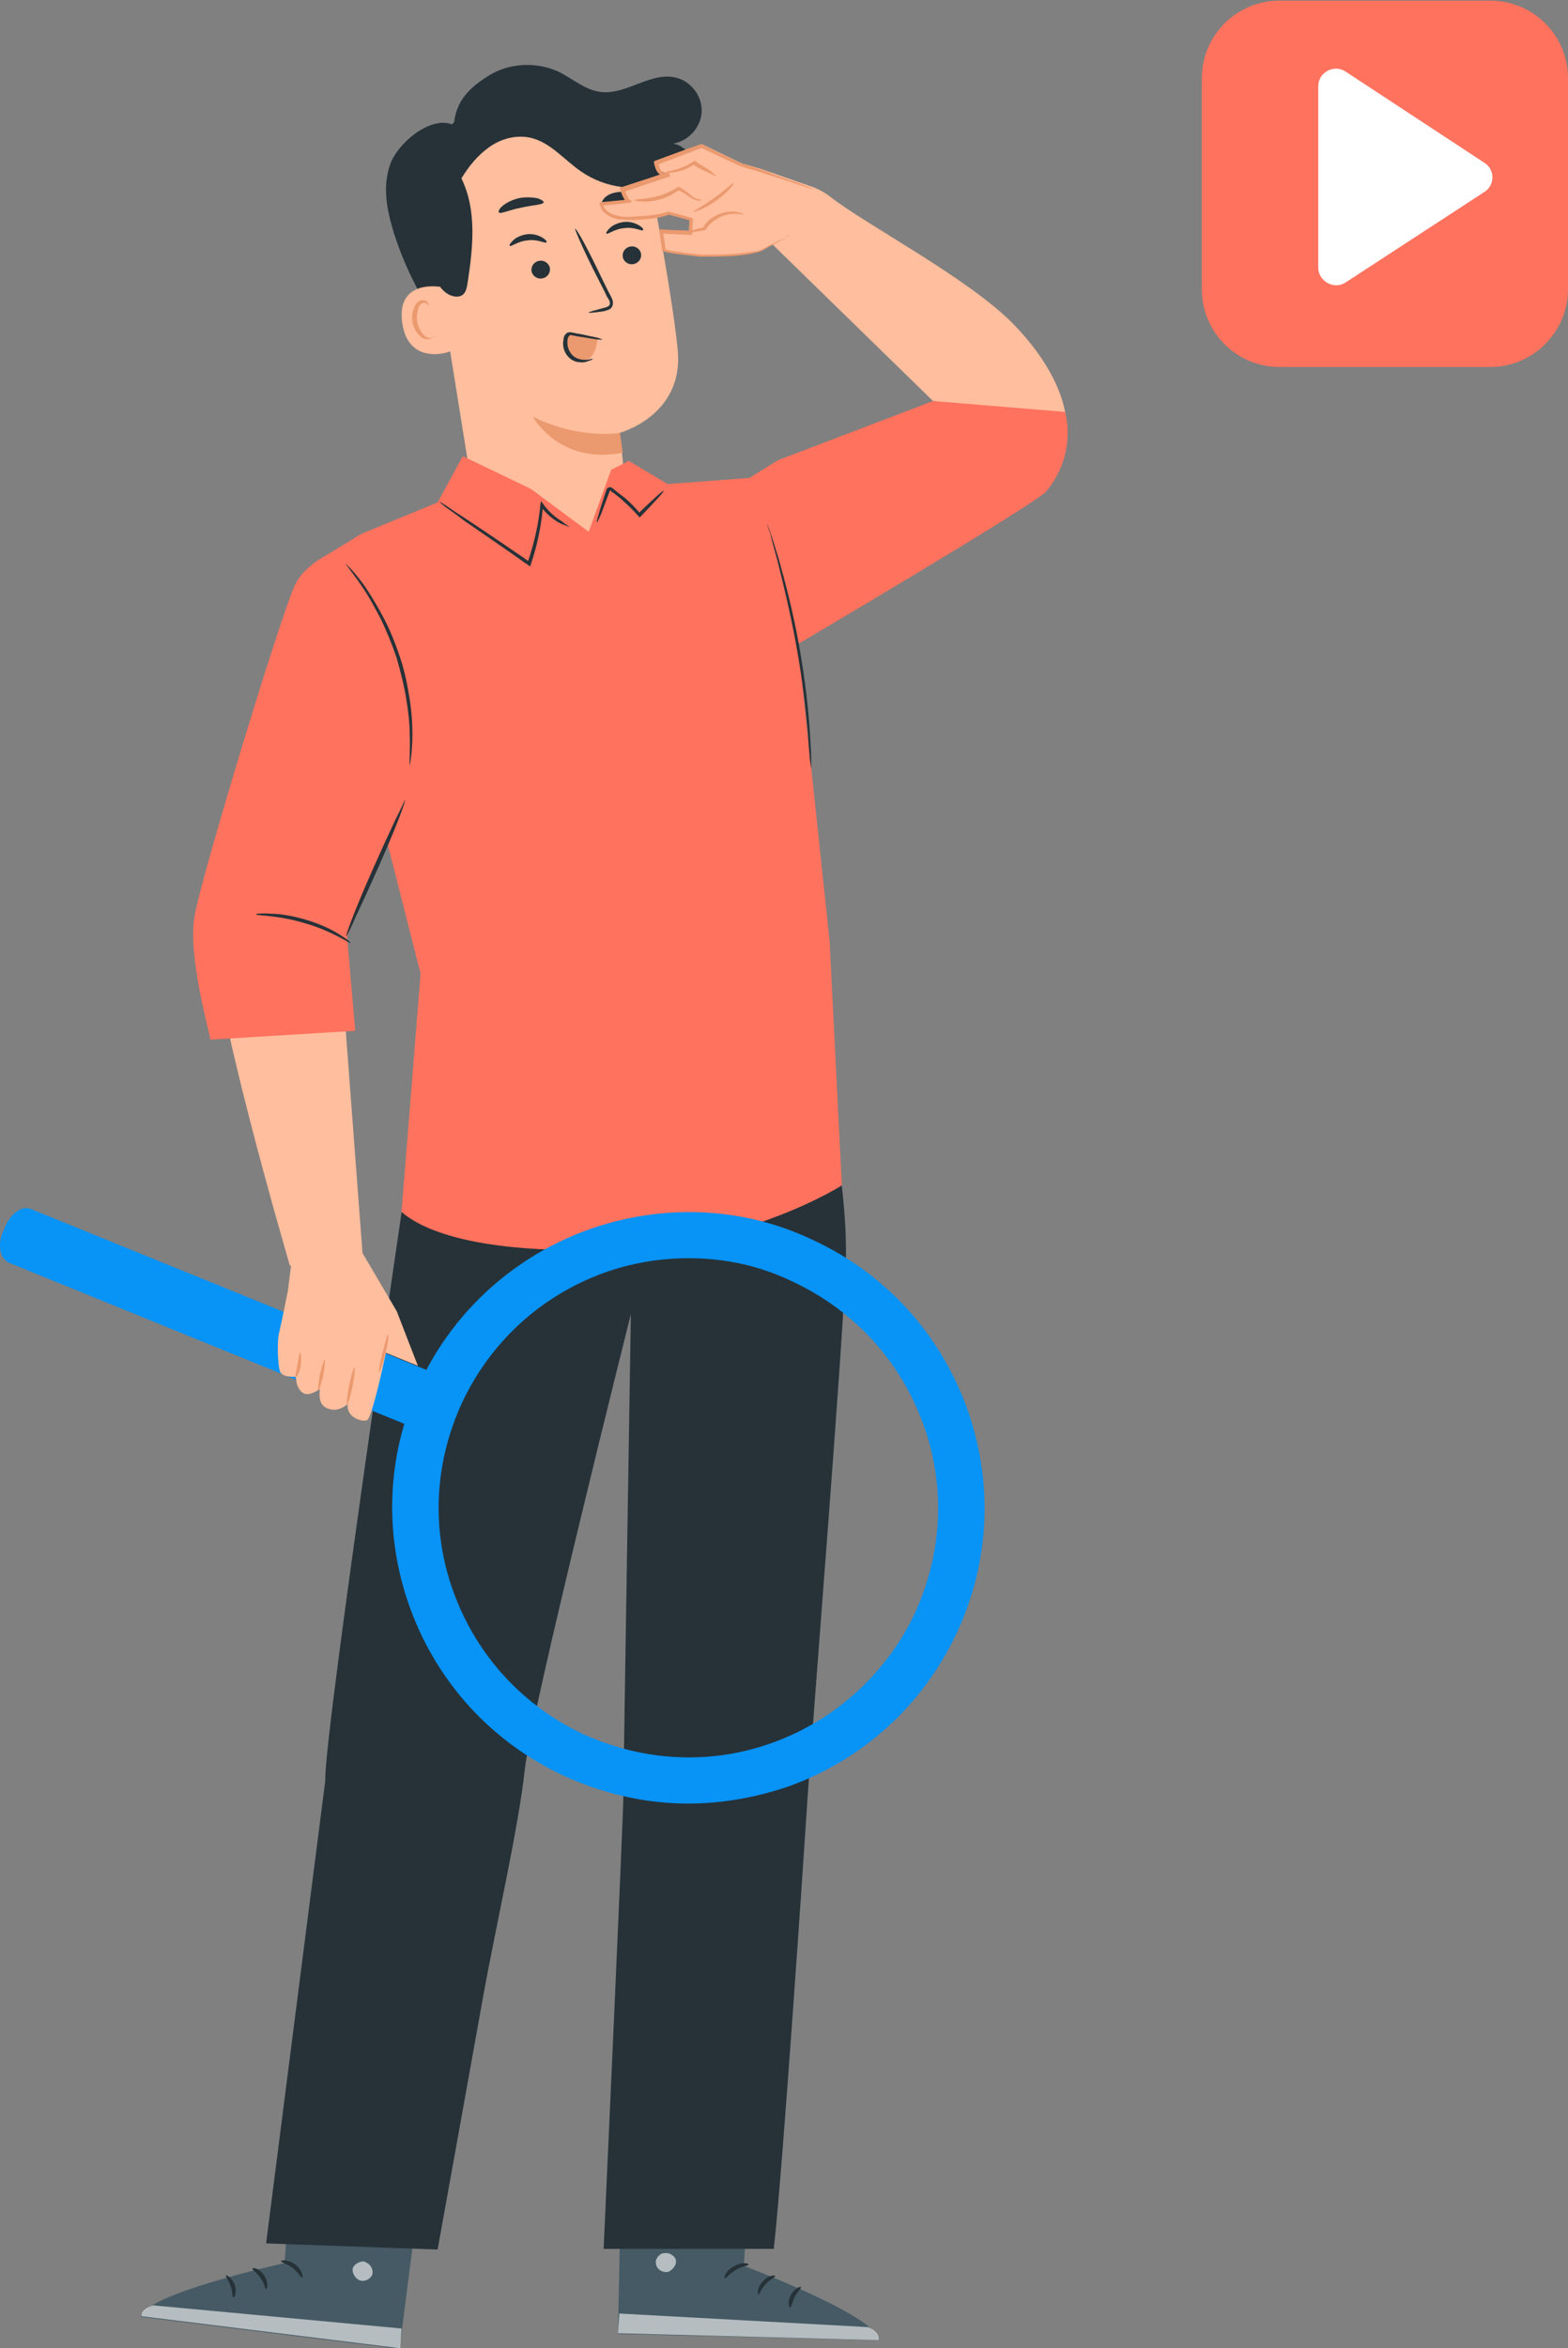
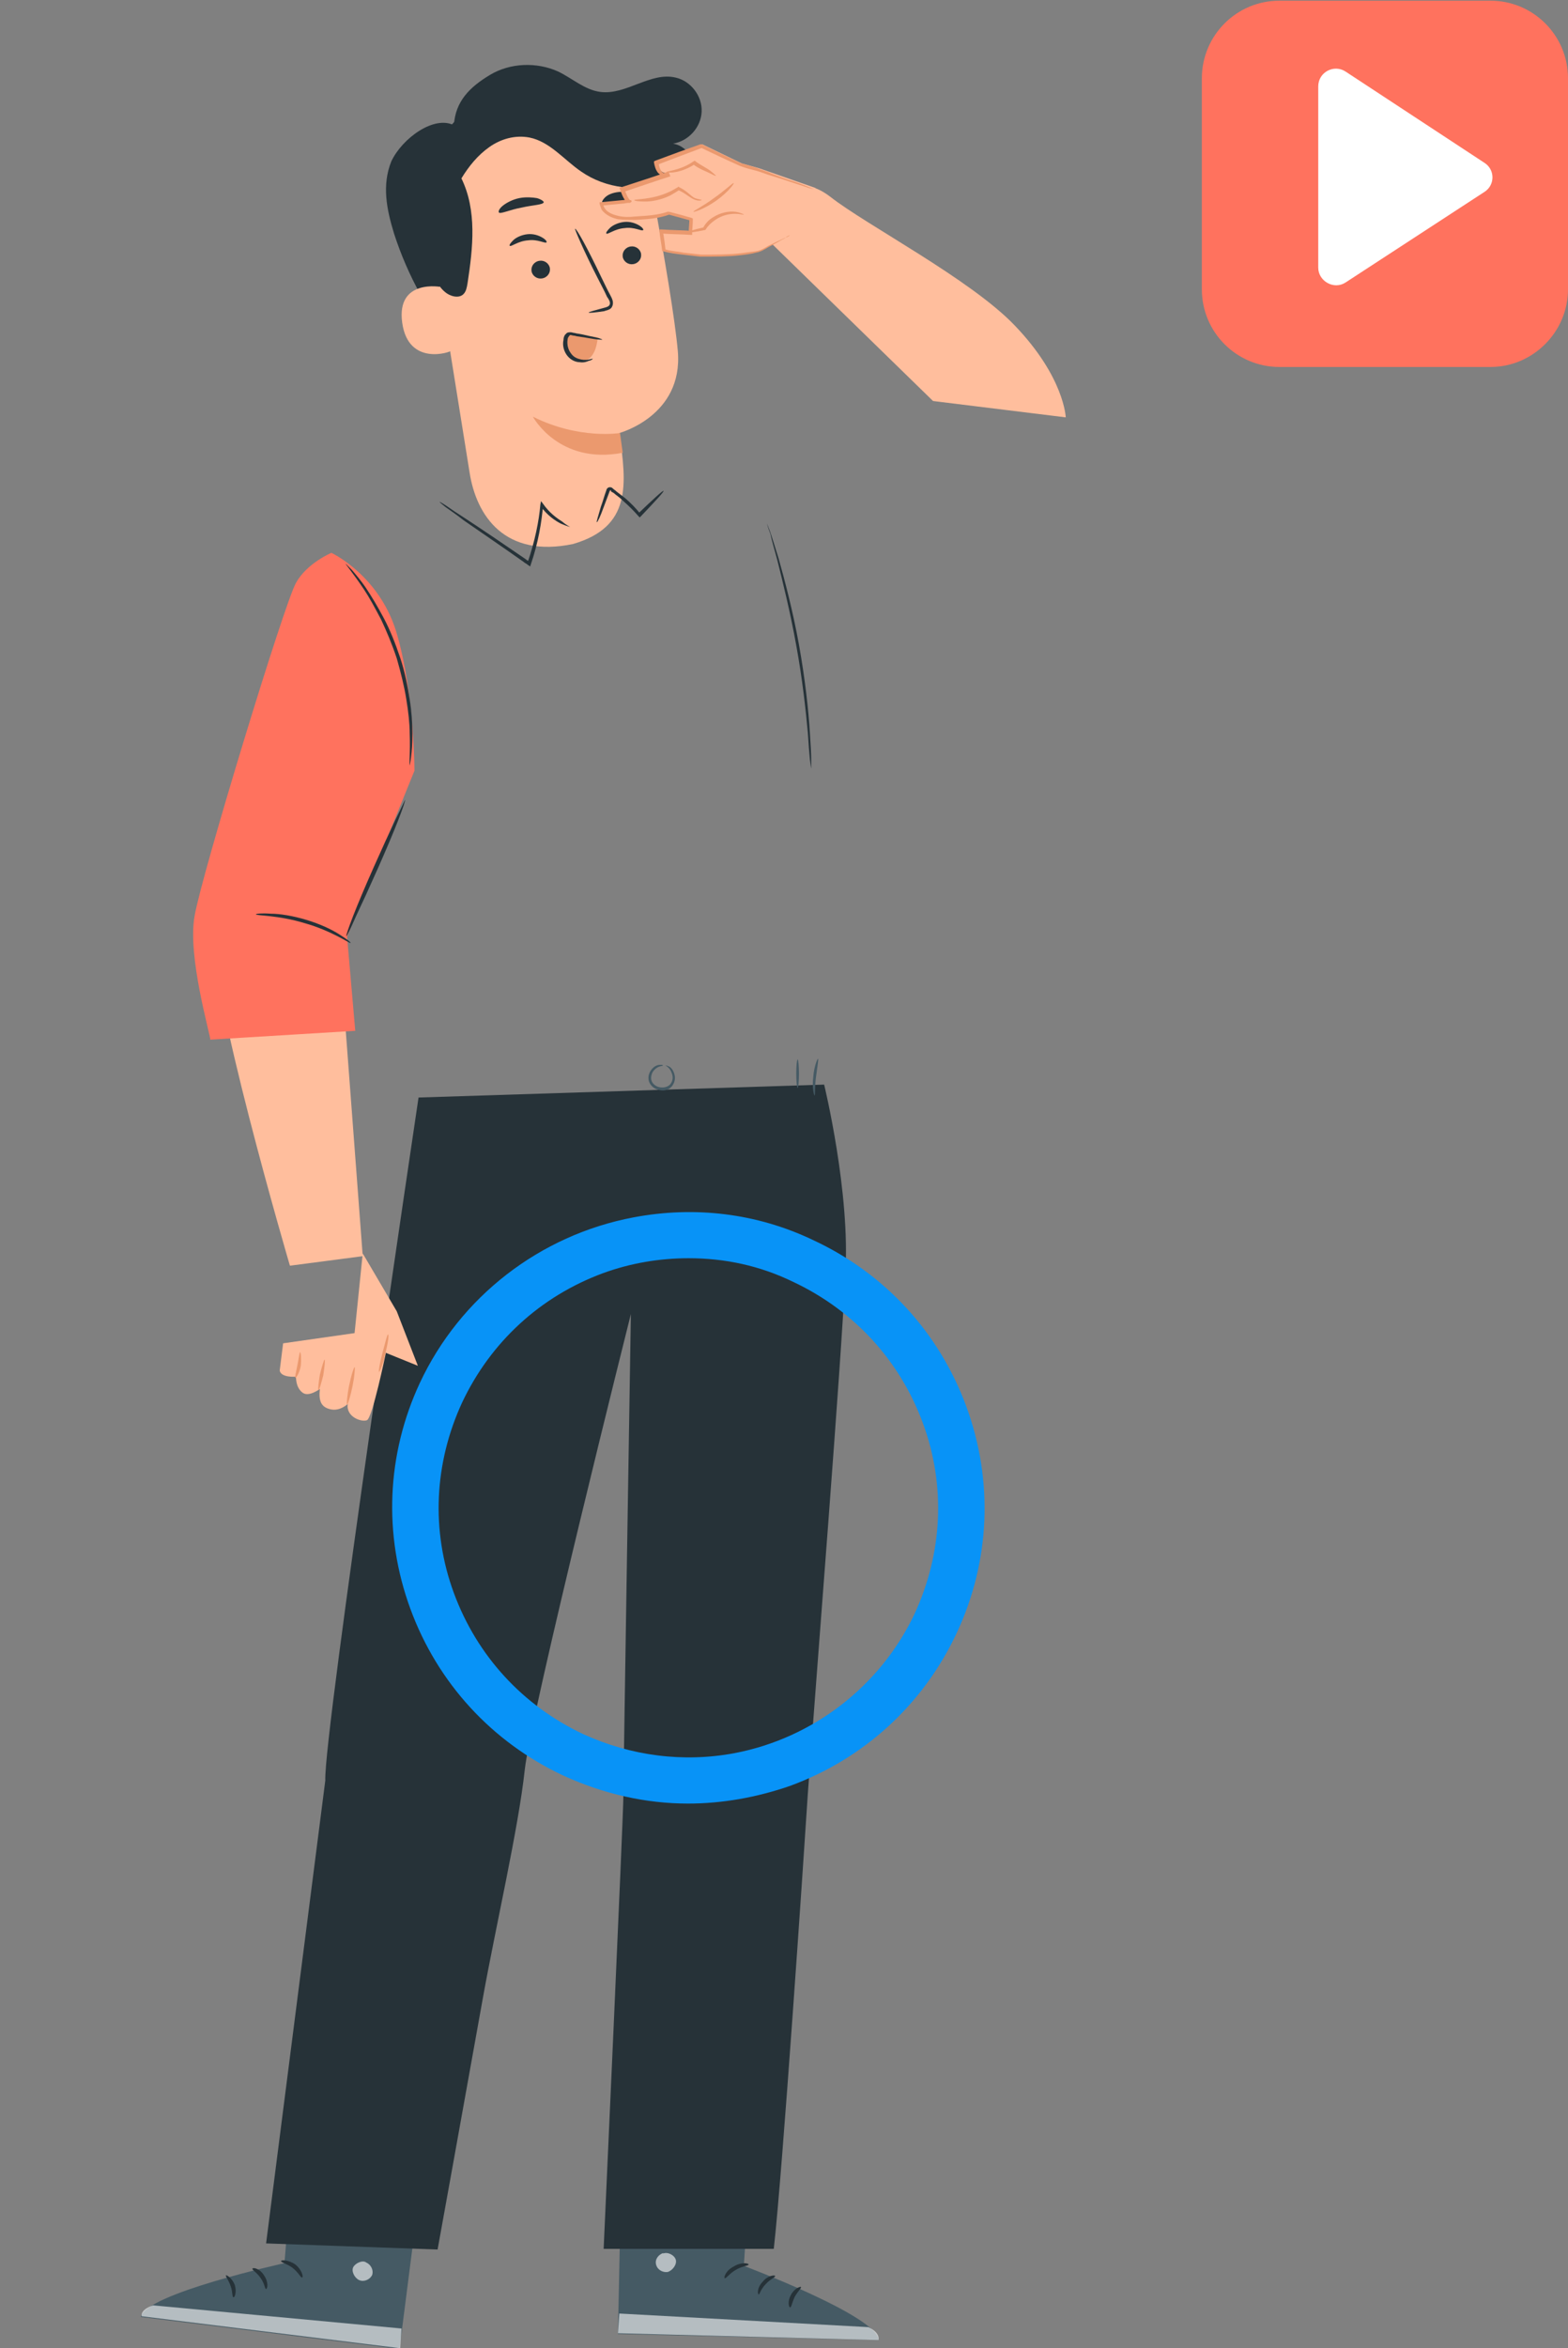
<svg xmlns="http://www.w3.org/2000/svg" version="1.1" id="Слой_1" x="0" y="0" width="230.4" height="344.9" xml:space="preserve">
  <rect width="100%" height="100%" fill="#808080" stroke="none" />
  <style>.st0{fill:#455a64}.st1{opacity:.6}.st2{fill:#fff}.st3{fill:#263238}.st4{fill:#ffbe9d}.st5{fill:#eb996e}.st7{fill:#ff725e}.st8{fill:#0893f7}</style>
  <path class="st0" d="M91.4 313.7l-.6 29.1 38.3.9c-.1-3.5-19.8-10.9-19.8-10.9l1.2-18.6-19.1-.5z" />
  <g class="st1">
    <path class="st2" d="M97.5 330.9c-.7.2-1.3.9-1.1 1.7s1 1.2 1.7 1.1c.7-.2 1.4-1.1 1.2-1.8-.2-.7-1.2-1.2-1.9-.9" />
  </g>
  <g class="st1">
    <path class="st2" d="M90.8 342.7l.2-2.9 36.6 2s1.7.7 1.5 1.9l-38.3-1z" />
  </g>
  <path class="st3" d="M110 332.6c0 .2-.9.2-1.9.8-.9.5-1.4 1.3-1.6 1.2-.2 0 .1-1.1 1.3-1.7 1.1-.7 2.2-.5 2.2-.3zm3.9 1.7c0 .2-.8.5-1.4 1.2-.7.7-.9 1.5-1 1.5-.2 0-.3-1 .6-1.9.7-.9 1.8-1 1.8-.8zm2.2 4.6c-.2 0-.4-.9.1-1.8.5-1 1.4-1.3 1.5-1.2.1.1-.5.7-.9 1.4-.4.8-.5 1.6-.7 1.6zm-6.4-10.6c-.1.2-.9-.1-2-.1s-1.9.3-2 .2c-.1-.1.7-.8 2-.8s2.1.6 2 .7zm-.8-4.3c0 .1-.7.2-1.9-.1-.6-.1-1.3-.3-2-.6-.4-.2-.7-.4-1.1-.6-.2-.1-.4-.2-.6-.4-.2-.2-.3-.7-.1-.9.2-.3.6-.4.8-.4.3 0 .5.1.7.1.4.1.8.3 1.2.4.7.3 1.3.7 1.7 1.1.9.8 1.2 1.5 1.1 1.5-.1.1-.5-.5-1.4-1.2-.4-.3-1-.7-1.7-1-.3-.1-.7-.3-1.1-.3-.4-.1-.7-.1-.9 0v.2c.1.1.2.2.4.3.3.2.7.4 1 .6.7.3 1.3.6 1.8.7 1.4.5 2.1.5 2.1.6z" />
  <path class="st3" d="M108.7 324.3c-.1 0-.4-.6-.5-1.8 0-.6.1-1.3.3-2 .1-.4.3-.7.5-1.1s.5-.8 1.2-.9c.4 0 .7.3.8.5.1.2.1.5.2.7.1.4 0 .8 0 1.2-.1.8-.5 1.4-.9 1.9-.8.9-1.6 1.1-1.6 1.1-.1-.1.6-.4 1.2-1.3.3-.4.6-1 .7-1.7 0-.3.1-.7 0-1 0-.4-.2-.7-.3-.7-.2 0-.5.3-.7.6-.2.3-.4.6-.5 1-.3.6-.4 1.3-.4 1.8-.1 1 .1 1.6 0 1.7z" />
  <path class="st0" d="M62.4 316.1L58.7 345l-38-4.7c.6-3.4 21.1-7.9 21.1-7.9l1.5-18.6 19.1 2.3z" />
  <g class="st1">
    <path class="st2" d="M53.8 332.3c.7.3 1.1 1.1.9 1.8-.3.7-1.2 1.1-1.9.8-.7-.3-1.2-1.3-.9-1.9s1.4-1.1 1.9-.7" />
  </g>
  <g class="st1">
    <path class="st2" d="M58.8 344.9l.2-2.9-36.5-3.4s-1.8.5-1.7 1.6l38 4.7z" />
  </g>
  <path class="st3" d="M41.3 332.1c0 .2.9.4 1.7 1 .9.7 1.2 1.5 1.4 1.4.2 0 0-1.1-1-1.9-1-.7-2.1-.7-2.1-.5zm-4.2 1.1c-.1.2.7.6 1.2 1.4.6.8.6 1.6.8 1.6s.4-1-.3-2c-.6-1-1.6-1.2-1.7-1zm-2.8 4.2c.2.1.5-.8.2-1.8-.4-1-1.2-1.5-1.3-1.4s.4.7.7 1.6c.3.8.2 1.6.4 1.6zm7.8-9.5c.1.2.9 0 2 .2 1 .2 1.8.6 1.9.5.1-.1-.6-.9-1.8-1.1s-2.1.3-2.1.4zm1.5-4.1c0 .1.7.3 1.9.2.6 0 1.3-.1 2.1-.3.4-.1.8-.2 1.2-.4.2-.1.4-.2.6-.4.2-.2.4-.6.2-.9s-.5-.5-.8-.5h-.7c-.4 0-.8.1-1.2.2-.8.2-1.4.5-1.9.9-1 .7-1.4 1.3-1.3 1.3.1.1.6-.4 1.5-1 .5-.3 1.1-.5 1.8-.7.4-.1.7-.2 1.1-.2.4-.1.8 0 .8.2 0 .1 0 .1-.1.2s-.3.2-.5.3c-.4.2-.7.3-1.1.4-.7.2-1.4.4-1.9.4-1 .2-1.7.2-1.7.3z" />
-   <path class="st3" d="M43.8 324c.1 0 .5-.5.7-1.7.1-.6.1-1.3 0-2-.1-.4-.2-.8-.4-1.2-.2-.4-.4-.9-1.1-1.1-.4-.1-.7.2-.9.4-.2.2-.2.4-.3.6-.1.4-.2.8-.1 1.2 0 .8.3 1.5.6 2 .6 1 1.4 1.3 1.4 1.3.1-.1-.5-.5-1-1.5-.2-.5-.4-1.1-.4-1.8 0-.3.1-.7.2-1 .1-.4.3-.7.4-.6.2 0 .5.3.6.7.2.3.3.7.4 1 .2.7.2 1.3.2 1.8-.1 1.3-.4 1.9-.3 1.9z" />
  <path class="st3" d="M121.1 159.3l-59.6 1.9s-14 93.8-13.7 100.3l-8.7 68 25.2.9s4-22.1 6.7-37.2c1.8-10 5.2-24.8 6.1-33.2.9-8.4 15.6-67 15.6-67s-1.1 68-1.1 70.8c0 2.8-2.9 66.5-2.9 66.5h25c1.3-11.5 4.4-57.5 5-66.8 1.2-16.8 5-64.2 5.5-76.3.8-11.9-3.1-27.9-3.1-27.9z" />
  <path class="st0" d="M117.2 159.8c-.1 0-.2-1-.2-2.1 0-1.2.1-2.1.2-2.1s.2 1 .2 2.1-.1 2.1-.2 2.1zm2.5 1.1c-.1 0-.4-1.2-.2-2.7.1-1.5.6-2.7.7-2.7s-.1 1.2-.3 2.7c-.2 1.5-.1 2.7-.2 2.7zm-22.3-4.4c0 .1-.7 0-1.3.7-.3.3-.5.9-.4 1.4s.6 1 1.3 1.1c.6.1 1.3-.1 1.6-.6.3-.5.3-1 .1-1.5-.3-.9-1-1.1-.9-1.1 0 0 .2 0 .4.1.3.1.6.4.8.9.2.5.3 1.1-.1 1.8s-1.2 1-2 .8c-.8-.1-1.5-.8-1.6-1.5s.2-1.3.6-1.7.8-.5 1.1-.5c.3 0 .4 0 .4.1z" />
  <path class="st3" d="M66.7 18.4c.2-3.5 2.3-5.6 5.3-7.4s6.9-1.9 10-.5c2.1 1 3.9 2.7 6.2 3 3.8.5 7.4-3 11.1-2.1 2.2.5 3.9 2.7 3.8 5s-1.9 4.3-4.2 4.7c2.5.4 3.9 3.5 3 5.8s-3.5 3.7-6 3.7c-2.5.1-4.9-1-7.1-2.2-2.2-1.3-4.2-2.8-6.5-3.9s-4.9-1.7-7.3-1.1c-3.3.9-5.6 4-6.5 7.3s-.5 6.8 0 10.1c.5 3.4 1.2 6.8.8 10.1 0 .4-.1.9-.5 1-.5.3-1.1-.2-1.5-.6-4.2-5-7.4-10.8-9.4-17-1.1-3.6-1.8-7.1-.4-10.6 1.6-3.4 6.3-6.8 9.2-5.3" />
  <path class="st4" d="M63.5 35.1L69 69.4c1 6.4 5.2 12.6 15.2 10.5 8.6-2.5 7.9-8.7 6.8-16.3 0 0 0 .3 0 0 0 0 9.4-2.5 8.6-12-.4-4.6-2-14.1-3.6-22.7-1.6-9.2-10-15.5-19.3-14.6l-.9.1c-10 1.6-14.2 10.9-12.3 20.7z" />
  <path class="st5" d="M91.1 63.6s-6 1-12.8-2.4c0 0 3.8 7.1 13.2 5.3l-.4-2.9z" />
  <path class="st3" d="M94.2 37.3c.1.7-.4 1.4-1.2 1.5-.7.1-1.4-.4-1.5-1.1-.1-.7.4-1.4 1.2-1.5.7-.1 1.4.4 1.5 1.1zm.3-3.5c-.2.2-1.3-.5-2.7-.3-1.5.1-2.5 1-2.7.8-.1-.1.1-.4.5-.8s1.2-.8 2.1-.9c.9-.1 1.7.2 2.2.5s.7.6.6.7zm-13.7 5.6c.1.7-.4 1.4-1.2 1.5-.7.1-1.4-.4-1.5-1.1-.1-.7.4-1.4 1.2-1.5.7-.1 1.4.4 1.5 1.1zm-.5-3.8c-.2.2-1.3-.5-2.7-.3-1.5.1-2.5 1-2.7.8-.1-.1.1-.4.5-.8s1.2-.8 2.1-.9c.9-.1 1.7.2 2.2.5s.7.6.6.7zm6.2 10.3c0-.1.9-.3 2.3-.7.4-.1.7-.2.8-.5.1-.3-.1-.7-.4-1.1-.4-.9-.9-1.8-1.4-2.8-2-3.9-3.4-7.2-3.3-7.2.2-.1 1.9 3 3.8 7 .5 1 .9 1.9 1.4 2.8.2.4.5.9.3 1.5-.1.3-.3.5-.6.6-.2.1-.4.1-.6.2-1.3.2-2.3.3-2.3.2zm-6.6-16.2c-.1.4-1.6.4-3.3.8-1.7.3-3.1 1-3.3.7-.1-.2.1-.6.6-1s1.4-.9 2.4-1.1 2-.1 2.6 0c.7.2 1 .5 1 .6zm13.6-.1c-.2.4-1.3.1-2.5.2s-2.2.5-2.5.1c-.1-.2 0-.5.4-.9s1.1-.7 2-.8c.8-.1 1.6.2 2.1.5.5.4.6.7.5.9z" />
  <path class="st4" d="M65 42.2c-.2-.1-6.8-1.3-5.9 5.2.9 6.5 7.2 4.3 7.2 4.1S65 42.2 65 42.2z" />
-   <path class="st5" d="M64 49.3s-.1.1-.3.2c-.2.1-.5.2-.8.1-.7-.2-1.4-1.2-1.6-2.4-.1-.6 0-1.2.1-1.7s.4-.9.7-1 .6 0 .7.2c.1.2.1.3.1.3s.1-.1 0-.4c0-.1-.1-.3-.3-.4-.2-.1-.4-.1-.7-.1-.5.1-.9.6-1.1 1.2-.2.6-.3 1.2-.2 1.9.2 1.3 1.1 2.5 2 2.6.5.1.8-.1 1-.3.4 0 .4-.2.4-.2z" />
  <path class="st3" d="M95.3 20c-1-1.8-2.7-3.2-4.5-4.2-3.8-2.3-8.4-3.6-12.8-3.2-4.5.4-8.8 2.4-11.7 5.8-2.3 2.7-3.7 6.2-4.1 9.8-.4 3.6 0 7.2 1 10.6.4 1.5 1 3.1 2.2 4.1.7.6 2 1 2.7.3.4-.4.5-1 .6-1.6.8-5.2 1.4-10.7-.9-15.4 1.1-1.8 2.4-3.4 4.1-4.6s3.8-1.8 5.9-1.4c3 .6 5.1 3.3 7.6 5 3.6 2.5 8.5 3.1 12.6 1.5L95.3 20z" />
  <path class="st5" d="M87.8 49.9c-.1.6-.2 1.2-.5 1.8s-.7 1.1-1.3 1.2c-.6.2-1.4-.1-1.8-.6-.5-.5-.7-1.1-.8-1.8-.1-.6 0-1.4.6-1.5.2-.1.5 0 .7 0l3.3.6" />
  <path class="st3" d="M87.1 52.7c0-.1-.7.3-1.7.1-.5-.1-1.1-.3-1.5-.9-.4-.5-.6-1.3-.5-2 0-.2.1-.4.2-.5.1-.2.1-.1.2-.2.1 0 .4.1.5.1.2 0 .4.1.5.1.7.1 1.4.2 1.9.3 1.1.2 1.8.2 1.8.2 0-.1-.6-.3-1.7-.5-.5-.1-1.2-.3-1.9-.4-.2 0-.4-.1-.5-.1-.2 0-.3-.1-.6-.1-.1 0-.3 0-.5.1l-.3.3c-.1.2-.2.4-.2.7-.2.9.1 1.8.6 2.4.5.6 1.2.9 1.8.9.6.1 1.1-.1 1.3-.2.5-.1.6-.3.6-.3z" />
  <path class="st4" d="M111.5 35.8l1.5-.4 24.1 23.5 19.5 2.4s-.2-5.9-7.5-13.5C142.6 41 127.2 33 122 28.9c-1.3-1-2.3-1.3-2.3-1.3l-8.2 8.2z" />
  <path class="st4" d="M111.5 24.7L109 24l-5.8-2.8-6.6 2.5s.1 2.3 1.9 1.6l-6.9 2.3s.6 1.6.9 1.8c.3.1-4.1.5-4.1.5s0 2.2 4.1 2.2c4.2 0 5.8-.8 5.8-.8l3.3.9-.1 2-4.5-.1.2 2.5c.7.3 5.8.9 5.8.9s7 .1 8.9-.8c1.9-.9 4.3-2.2 4.3-2.2l3.6-6.9-8.3-2.9z" />
  <path class="st5" d="M105.2 25.8c0 .1-.4-.1-1-.4s-1.5-.6-2.4-1.3h.3c-.1.1-.2.1-.3.2-1 .6-2 .9-2.7 1s-1.2 0-1.2 0c0-.2 1.8-.2 3.7-1.4.1-.1.2-.1.3-.2l.2-.1.1.1c.8.6 1.7 1 2.2 1.4s.8.7.8.7zm-2.1 3.6s-.4.2-1.1-.1c-.7-.3-1.4-1-2.4-1.4h.2c-.4.3-.8.5-1.3.8-1.4.7-2.8.9-3.7.9-1 0-1.6-.1-1.6-.2 0-.2 2.5 0 5.1-1.2.5-.2.9-.5 1.3-.7l.1-.1.1.1c1.1.5 1.7 1.3 2.3 1.6.6.2 1 .2 1 .3zm6.2 2.1c0 .1-.5-.1-1.3-.1s-1.9.2-2.9.9c-.6.4-1.1.9-1.4 1.4l-.1.1h-.1c-1.4.3-2.4.4-2.4.3 0-.1.9-.4 2.3-.7l-.1.1c.3-.6.8-1.2 1.5-1.6 1.1-.7 2.3-.9 3.2-.8.8.1 1.3.4 1.3.4z" />
  <path d="M119.8 27.5l-8.3-2.9-2.5-.6-5.8-2.8-6.6 2.5s.1 2.3 1.9 1.6l-6.9 2.3s.6 1.6.9 1.8c.3.1-4.1.5-4.1.5s0 2.2 4.1 2.2c4.2 0 5.8-.8 5.8-.8l3.3.9-.1 2-4.4-.2.4 2.8c.7.3 5.4.8 5.4.8s7 .1 8.9-.8c1.9-.9 4.3-2.2 4.3-2.2" fill="none" />
  <path class="st5" d="M116.1 34.5s-.1.1-.2.1c-.2.1-.4.2-.6.4-.6.3-1.4.8-2.4 1.3-.5.3-1.1.7-1.8.8-.7.2-1.5.3-2.4.4-1.7.2-3.6.2-5.8.2-.8-.1-1.7-.2-2.6-.3s-1.8-.2-2.9-.5h-.1v-.1c-.1-.9-.3-1.8-.4-2.8v-.3h.3c1.4.1 2.8.1 4.3.2l-.3.2c0-.6.1-1.3.1-2l.2.3-3.3-.9h.2c-1.6.6-3.3.7-5 .8-.9 0-1.7 0-2.6-.1-.9-.2-1.8-.6-2.4-1.4-.1-.3-.2-.5-.3-.9v-.2h.2c1-.1 2.1-.2 3.1-.3.3 0 .5-.1.7-.1h.2-.1c-.1.1-.1.2-.1.2 0 .1.2.2.1.2s-.1-.1-.2-.1c-.1-.1-.2-.3-.3-.4-.3-.5-.4-.9-.6-1.4l-.1-.2.3-.1c2.4-.8 4.7-1.5 6.9-2.3l.2.5c-.3.1-.6.2-.9.1-.3 0-.6-.2-.8-.4-.4-.5-.5-1-.6-1.5v-.2l.2-.1c2.4-.9 4.6-1.7 6.6-2.4h.2c2.1 1 4.1 2 5.8 2.8.9.2 1.7.5 2.4.7.7.3 1.5.5 2.1.8 1.3.5 2.4.9 3.4 1.2.9.3 1.6.6 2.1.8.5.2.7.3.7.3s-.3-.1-.8-.2c-.5-.2-1.2-.4-2.1-.7-.9-.3-2.1-.7-3.4-1.1-.7-.2-1.4-.5-2.1-.7-.8-.2-1.6-.4-2.4-.7-1.8-.8-3.7-1.7-5.8-2.7h.2c-2.1.8-4.3 1.6-6.6 2.5l.2-.2c0 .4.2.9.4 1.2.3.3.7.4 1.1.2l.2.5c-2.2.7-4.5 1.5-6.9 2.3l.2-.3c.2.5.3.9.6 1.3.1.1.1.2.2.2l-.1.1c.1-.3 0-.1.1-.1h.1l.1.1c0 .1 0 .2-.1.2-.1.1-.1 0-.1.1h-.3c-.3 0-.5.1-.8.1-1 .1-2 .2-3.1.3l.2-.3c0 .2.1.4.2.6.4.7 1.2 1 2 1.2s1.7.2 2.5.1c1.7-.1 3.4-.2 4.8-.7h.2c1.2.3 2.3.6 3.3.9l.2.1v.2c0 .7-.1 1.4-.1 2v.2h-.2c-1.5-.1-2.9-.1-4.3-.2l.2-.3c.2 1 .3 1.9.4 2.8l-.1-.2c.8.3 1.8.3 2.7.5.9.1 1.8.2 2.6.3 2.1 0 4.1 0 5.8-.2.8-.1 1.6-.2 2.3-.3.7-.1 1.3-.5 1.8-.8 1-.5 1.9-.9 2.5-1.2.3-.1.5-.2.6-.3l.1-.1z" />
  <path class="st5" d="M107.8 26.9c.1.1-.9 1.4-2.6 2.6s-3.3 1.7-3.3 1.6c-.1-.1 1.4-.8 3-2 1.6-1.1 2.8-2.3 2.9-2.2z" />
-   <path class="st7" d="M156.5 60.5l-19.4-1.6-22.8 8.7-5 3.1 7.1 24.4s35.8-21.1 37.3-22.9c4.7-5.6 2.8-11.7 2.8-11.7z" />
-   <path class="st7" d="M53.1 78.4l-6.7 4.1L61.8 143 59 178c4 3.5 14 6.4 33 5.4 19-1.1 31.7-9.3 31.7-9.3l-1.8-35.9-4.3-40.5-4.9-27.7-14.6 1.1-5.7-3.4-2.6 1.3-3.3 9.1-8.5-6.3L68 67l-3.7 6.8-11.2 4.6z" />
  <path class="st3" d="M112.7 76.9s.2.5.5 1.3c.3.9.7 2.2 1.2 3.8.9 3.2 2.1 7.7 3 12.7s1.4 9.6 1.6 12.9c.1 1.7.2 3 .2 3.9v1.4s-.1-.5-.2-1.4c-.1-1-.2-2.3-.3-3.9-.3-3.3-.8-7.9-1.7-12.8-.9-5-2-9.4-2.8-12.6-.4-1.5-.8-2.8-1-3.8-.4-1-.5-1.5-.5-1.5zm-28.9.5s-.5-.1-1.4-.5c-.8-.4-2-1.2-3-2.6l.4-.1c-.2 2.4-.7 5.5-1.8 8.7l-.1.3-.3-.2c-.2-.2-.5-.3-.7-.5-3.4-2.4-6.5-4.5-8.8-6.1-1-.8-1.9-1.4-2.6-1.9-.6-.5-.9-.7-.9-.8 0 0 .4.2 1 .6.7.5 1.6 1.1 2.7 1.8 2.3 1.5 5.4 3.6 8.9 6 .2.2.5.3.7.5l-.4.1c1.1-3.2 1.7-6.2 1.9-8.6l.1-.5.3.4c.9 1.3 2 2.1 2.8 2.6.7.6 1.2.8 1.2.8zm13.7-5.3c.1.1-1.3 1.6-3.3 3.7l-.2.2-.2-.2c-.6-.7-1.4-1.5-2.2-2.2-.4-.4-.8-.7-1.2-1-.2-.2-.4-.3-.6-.4 0-.2-.1-.2-.1-.2l-.1.1-.9 2.4c-.5 1.4-.9 2.2-1 2.2s.2-.9.6-2.3c.3-.8.5-1.6.8-2.4 0-.1.1-.3.3-.4.3-.1.5 0 .6.1.2.2.4.3.6.5.4.3.9.7 1.3 1 .8.7 1.6 1.5 2.2 2.3h-.4c2.2-2.1 3.7-3.5 3.8-3.4z" />
  <path class="st0" d="M93.5 180.8c8.2-1.6 17-.6 25.1 3.1 10 4.7 17.6 13 21.4 23.4s3.3 21.6-1.4 31.7c-9.6 20.7-34.3 29.7-55 20.1-10-4.7-17.6-13-21.4-23.4-3.8-10.4-3.3-21.6 1.4-31.7 5.9-12.6 17.2-20.9 29.9-23.2zm14.8 78.6c11.8-2.2 22.5-9.9 27.9-21.7 4.4-9.4 4.8-19.9 1.3-29.6-3.5-9.7-10.6-17.4-20-21.8-9.4-4.4-19.9-4.8-29.6-1.3s-17.4 10.6-21.8 20c-4.4 9.4-4.8 19.9-1.3 29.6 3.5 9.7 10.6 17.4 20 21.8 7.7 3.6 15.8 4.5 23.5 3z" />
  <path class="st8" d="M101.1 264.9c-6.2 0-12.4-1.4-18.3-4.1-10.5-4.9-18.5-13.6-22.5-24.5s-3.5-22.7 1.4-33.2c5.9-12.6 17.6-21.7 31.4-24.3 9-1.7 18.1-.6 26.3 3.3C130 187 138 195.7 142 206.6s3.5 22.7-1.4 33.2-13.6 18.5-24.5 22.5c-4.9 1.7-10 2.6-15 2.6zm.1-80.1c-4.2 0-8.5.7-12.6 2.2-9.2 3.4-16.5 10.1-20.7 19-4.1 8.9-4.6 18.8-1.2 28s10.1 16.5 19 20.7c7 3.2 14.7 4.2 22.2 2.8 11.6-2.2 21.5-9.9 26.5-20.5 4.1-8.9 4.6-18.8 1.2-28-3.4-9.2-10.1-16.5-19-20.7-4.9-2.4-10.1-3.5-15.4-3.5z" />
-   <path class="st8" d="M.4 181l.4-.9c.8-1.9 2.5-3.1 3.8-2.5l60.5 24.6c.3.1.4.6.2 1l-2.6 6.3c-.2.4-.6.7-.9.6L1.4 185.5c-1.4-.6-1.8-2.6-1-4.5z" />
  <path class="st4" d="M56.9 111.3l-7.3 24.1 3.7 49.1-10.7 1.4s-12.3-41.8-11.1-49.3 6.2-29.6 6.2-29.6l19.2 4.3z" />
-   <path class="st4" d="M53.3 184.1l5 8.5 3.1 8-4.7-1.9s-2 9.7-2.8 9.9c-.8.3-3.1-.5-2.8-2.4 0 0-1.1 1.1-2.5.8s-1.8-1.2-1.6-3c0 0-1.7 1.3-2.6.5-1-.8-.9-2.3-.9-2.3s-2.2.2-2.4-.9c-.3-1.1-.4-4.3-.1-5.5.3-1.2 1.3-6.2 1.3-6.2l.5-4 10.5-1.5z" />
+   <path class="st4" d="M53.3 184.1l5 8.5 3.1 8-4.7-1.9s-2 9.7-2.8 9.9c-.8.3-3.1-.5-2.8-2.4 0 0-1.1 1.1-2.5.8s-1.8-1.2-1.6-3c0 0-1.7 1.3-2.6.5-1-.8-.9-2.3-.9-2.3s-2.2.2-2.4-.9l.5-4 10.5-1.5z" />
  <path class="st5" d="M52.1 200.8c-.1 0-.5 1.2-.8 2.7s-.4 2.8-.3 2.8c.1 0 .5-1.2.8-2.7s.4-2.8.3-2.8zm-4.4-1.1c-.1 0-.4 1-.7 2.2-.2 1.2-.3 2.2-.2 2.3.1 0 .4-1 .7-2.2.2-1.3.3-2.3.2-2.3zm-3.6-1.1c-.1 0-.2.9-.4 1.9s-.4 1.8-.3 1.9c.1 0 .6-.7.8-1.8.1-1.1 0-2-.1-2zM57 196c-.1 0-.4 1.2-.8 2.7-.4 1.5-.6 2.7-.5 2.8.1 0 .6-1.1.9-2.6.4-1.6.6-2.9.4-2.9z" />
  <path class="st7" d="M30.9 152.7c0-.8-3.4-12.3-2.3-18.2 1-5.9 13.2-46 14.9-48.9 1.6-2.9 5.2-4.4 5.2-4.4s7.3 3.4 9.7 12.2c2.5 8.8 2.5 19.8 2.5 19.8L51 137.6l1.2 13.8-21.3 1.3z" />
  <path class="st3" d="M60.2 112.4c-.1 0 .1-1.8 0-4.7 0-1.4-.2-3.2-.5-5-.3-1.9-.8-3.9-1.4-6-.7-2.1-1.5-4-2.3-5.7-.9-1.7-1.7-3.2-2.5-4.4-1.6-2.4-2.8-3.8-2.7-3.8l.9.9c.5.6 1.3 1.5 2.1 2.7s1.7 2.7 2.6 4.4c.9 1.7 1.7 3.7 2.4 5.8.7 2.1 1.1 4.2 1.4 6.1.3 1.9.4 3.6.4 5.1s-.1 2.6-.2 3.4c-.1.8-.2 1.2-.2 1.2zm-.7 5.1c.1 0-.3 1.2-1 3s-1.8 4.4-3 7.1c-1.2 2.7-2.3 5.1-3.2 7-.8 1.8-1.3 2.9-1.4 2.9-.1 0 .3-1.2 1-3s1.8-4.4 3-7.1c1.2-2.7 2.3-5.1 3.2-7 .9-1.8 1.4-2.9 1.4-2.9zm-8 21c-.1.1-2.8-1.8-6.7-2.9-3.9-1.2-7.2-1.1-7.2-1.3 0-.1.8-.2 2.2-.1 1.3 0 3.2.3 5.2.9 2 .6 3.7 1.4 4.8 2.1 1.1.7 1.8 1.2 1.7 1.3z" />
  <path d="M219 53.9h-31c-6.3 0-11.4-5.1-11.4-11.4v-31c0-6.3 5.1-11.4 11.4-11.4h31c6.3 0 11.4 5.1 11.4 11.4v31c0 6.2-5.1 11.4-11.4 11.4z" fill="#ff725e" />
  <path class="st2" d="M197.7 10.5c-1.7-1.1-4 .1-4 2.2v26.6c0 2 2.3 3.3 4 2.2l20.4-13.3c1.6-1 1.6-3.3 0-4.3l-20.4-13.4z" />
</svg>